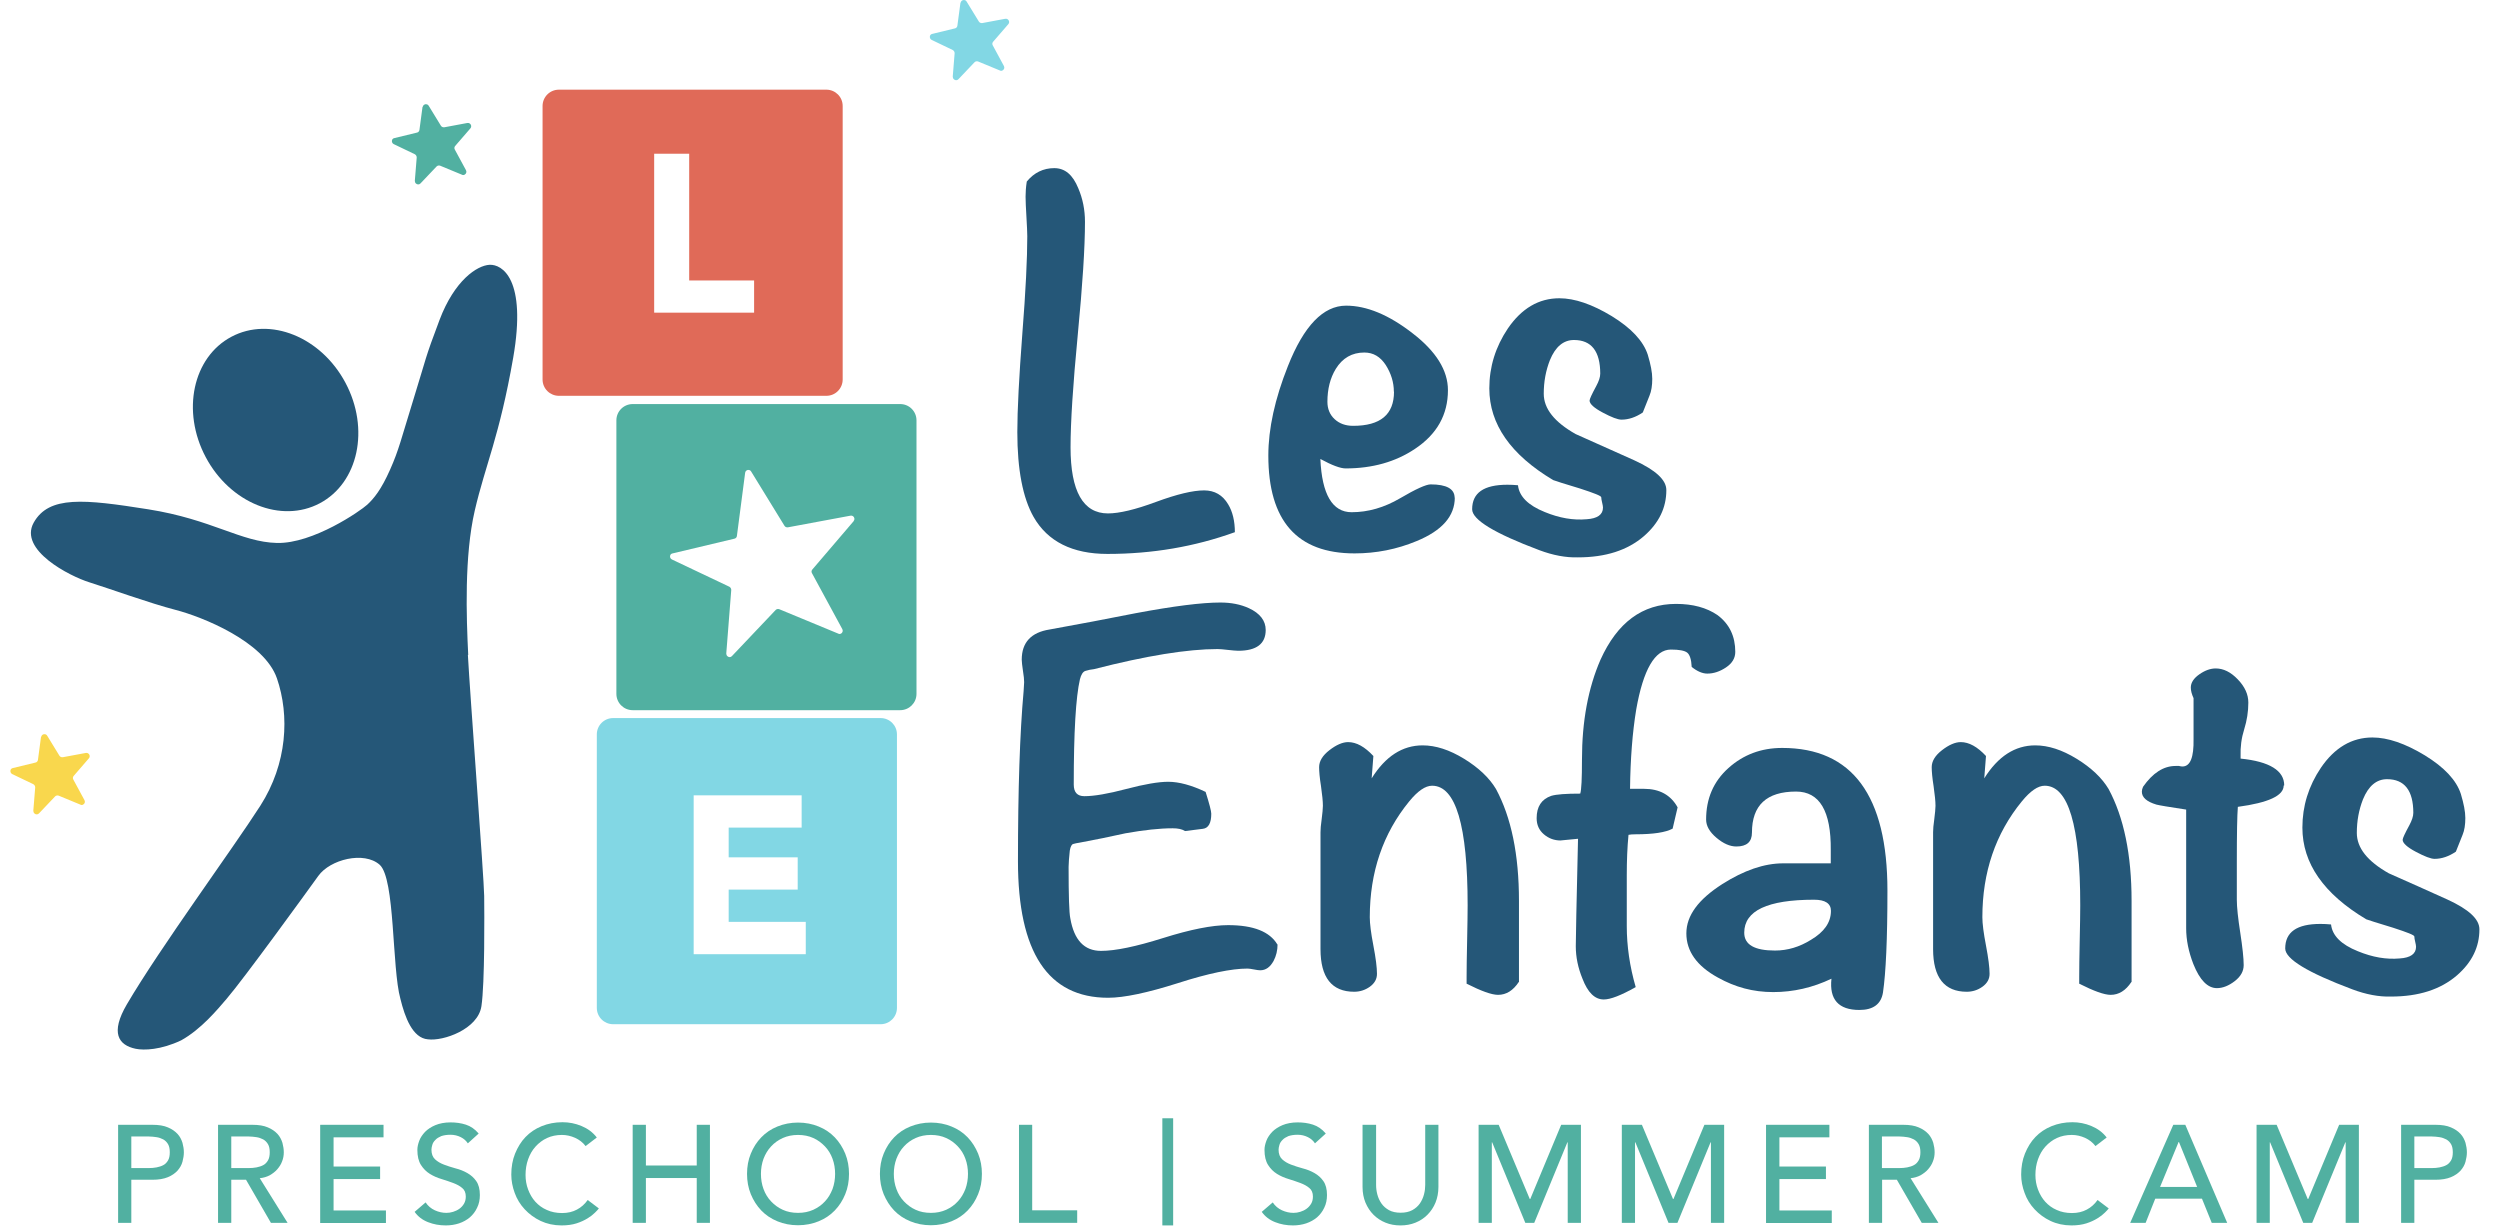
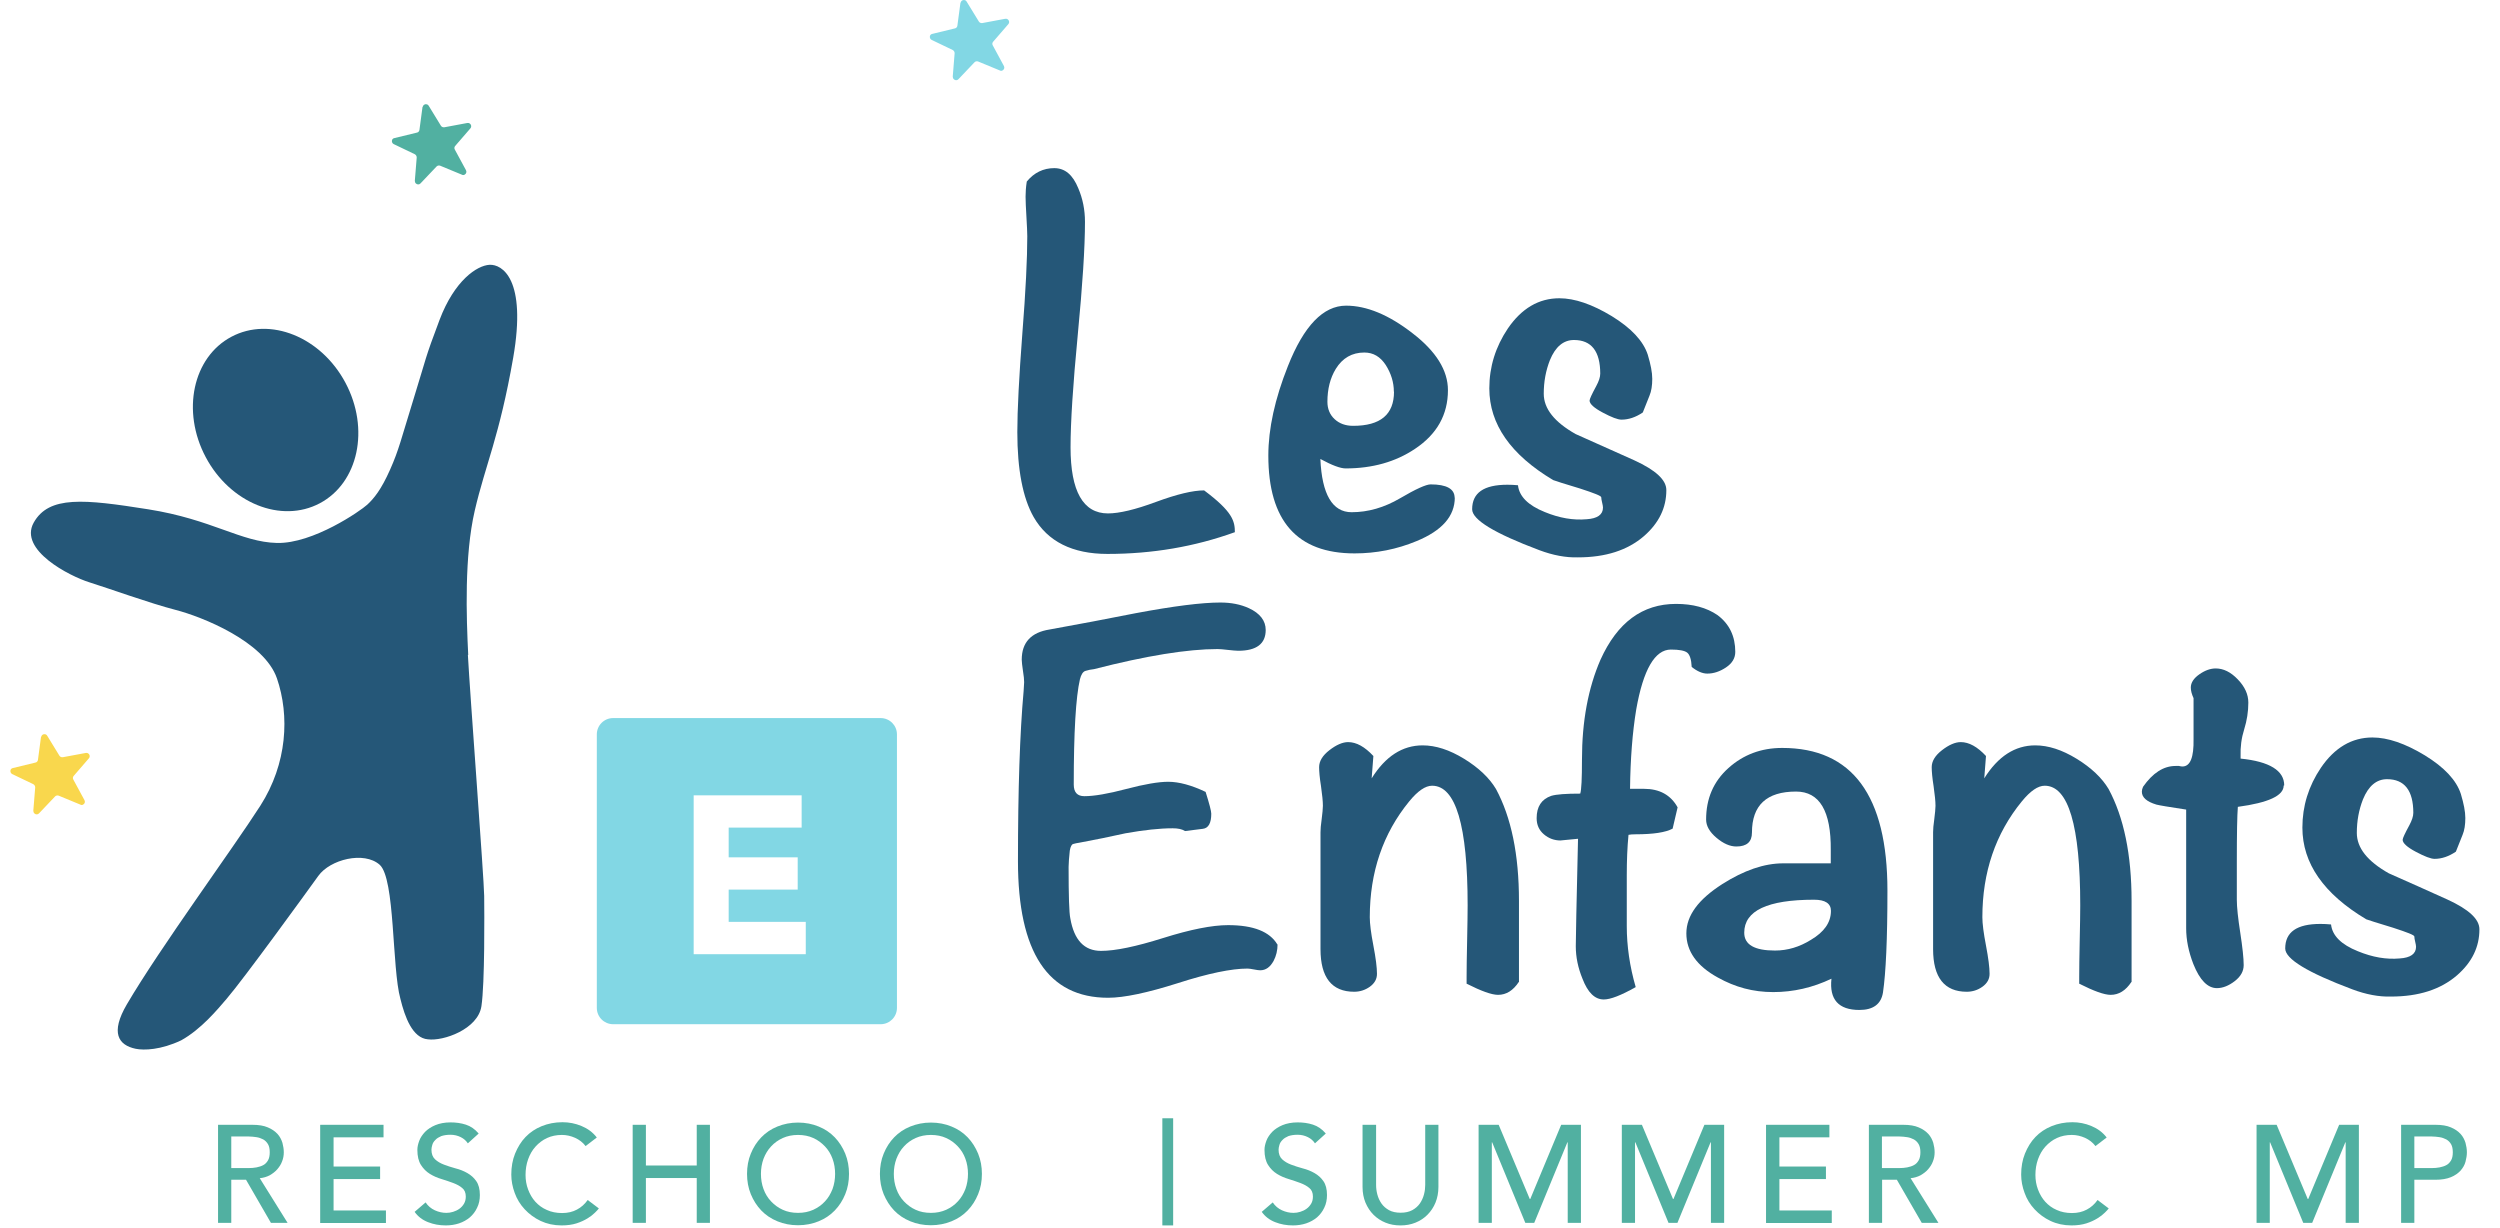
<svg xmlns="http://www.w3.org/2000/svg" width="114" height="56" viewBox="0 0 114 56" fill="none">
-   <path d="M56.317 24.265C54.477 24.93 52.544 25.259 50.5 25.259C48.903 25.259 47.776 24.695 47.134 23.576C46.64 22.707 46.39 21.415 46.39 19.7C46.39 18.698 46.468 17.211 46.617 15.238C46.773 13.265 46.844 11.777 46.844 10.775C46.844 10.587 46.828 10.29 46.805 9.883C46.781 9.475 46.766 9.17 46.766 8.966C46.766 8.763 46.781 8.536 46.821 8.278C47.157 7.87 47.58 7.667 48.073 7.667C48.566 7.667 48.919 7.972 49.169 8.583C49.373 9.06 49.475 9.569 49.475 10.117C49.475 11.276 49.365 12.991 49.146 15.269C48.927 17.547 48.817 19.262 48.817 20.397C48.817 22.401 49.389 23.412 50.524 23.412C51.033 23.412 51.769 23.239 52.716 22.887C53.671 22.535 54.399 22.362 54.908 22.362C55.386 22.362 55.754 22.574 56.004 22.997C56.208 23.333 56.31 23.764 56.31 24.273L56.317 24.265Z" fill="#255778" />
+   <path d="M56.317 24.265C54.477 24.93 52.544 25.259 50.5 25.259C48.903 25.259 47.776 24.695 47.134 23.576C46.64 22.707 46.39 21.415 46.39 19.7C46.39 18.698 46.468 17.211 46.617 15.238C46.773 13.265 46.844 11.777 46.844 10.775C46.844 10.587 46.828 10.29 46.805 9.883C46.781 9.475 46.766 9.17 46.766 8.966C46.766 8.763 46.781 8.536 46.821 8.278C47.157 7.87 47.58 7.667 48.073 7.667C48.566 7.667 48.919 7.972 49.169 8.583C49.373 9.06 49.475 9.569 49.475 10.117C49.475 11.276 49.365 12.991 49.146 15.269C48.927 17.547 48.817 19.262 48.817 20.397C48.817 22.401 49.389 23.412 50.524 23.412C51.033 23.412 51.769 23.239 52.716 22.887C53.671 22.535 54.399 22.362 54.908 22.362C56.208 23.333 56.31 23.764 56.31 24.273L56.317 24.265Z" fill="#255778" />
  <path d="M66.339 22.683C66.339 23.537 65.76 24.194 64.601 24.672C63.7 25.048 62.753 25.235 61.767 25.235C59.144 25.235 57.836 23.748 57.836 20.773C57.836 19.552 58.134 18.189 58.729 16.694C59.457 14.854 60.342 13.938 61.383 13.938C62.315 13.938 63.325 14.353 64.405 15.191C65.486 16.02 66.026 16.89 66.026 17.79C66.026 18.91 65.525 19.802 64.523 20.468C63.638 21.062 62.581 21.36 61.36 21.36C61.125 21.36 60.741 21.219 60.209 20.929C60.279 22.542 60.757 23.357 61.634 23.357C62.385 23.357 63.121 23.145 63.842 22.722C64.562 22.299 65.031 22.088 65.235 22.088C65.963 22.088 66.331 22.292 66.331 22.699L66.339 22.683ZM63.56 17.86C63.56 17.438 63.434 17.03 63.192 16.647C62.941 16.263 62.62 16.075 62.213 16.075C61.649 16.075 61.219 16.326 60.913 16.819C60.655 17.242 60.53 17.743 60.53 18.322C60.53 18.643 60.639 18.91 60.858 19.113C61.078 19.317 61.36 19.418 61.704 19.418C62.949 19.418 63.567 18.902 63.567 17.86H63.56Z" fill="#255778" />
  <path d="M75.985 22.354C75.985 23.153 75.648 23.85 74.967 24.445C74.215 25.095 73.213 25.416 71.953 25.416C71.405 25.431 70.817 25.322 70.191 25.087C68.148 24.319 67.13 23.701 67.13 23.223C67.13 22.472 67.662 22.104 68.735 22.104C68.891 22.104 69.048 22.111 69.22 22.127C69.275 22.636 69.682 23.043 70.442 23.349C71.107 23.623 71.741 23.732 72.352 23.677C72.845 23.646 73.096 23.466 73.096 23.145C73.096 23.09 73.08 23.02 73.057 22.918C73.033 22.816 73.017 22.738 73.017 22.675C73.017 22.613 72.697 22.487 72.047 22.276C71.319 22.057 70.904 21.924 70.825 21.892C68.884 20.734 67.913 19.34 67.913 17.712C67.913 16.725 68.195 15.817 68.758 14.979C69.385 14.063 70.168 13.601 71.107 13.601C71.804 13.601 72.603 13.875 73.495 14.415C74.388 14.963 74.936 15.551 75.139 16.177C75.272 16.623 75.343 16.983 75.343 17.273C75.343 17.578 75.304 17.837 75.218 18.04C75.116 18.299 75.014 18.549 74.912 18.808C74.591 19.027 74.262 19.136 73.941 19.136C73.769 19.136 73.487 19.027 73.088 18.815C72.689 18.604 72.485 18.416 72.485 18.267C72.485 18.197 72.587 17.978 72.79 17.602C72.908 17.383 72.971 17.195 72.971 17.038C72.971 16.02 72.571 15.504 71.773 15.504C71.295 15.504 70.927 15.809 70.677 16.42C70.489 16.897 70.395 17.406 70.395 17.954C70.395 18.635 70.88 19.246 71.851 19.794C72.736 20.186 73.628 20.585 74.528 20.992C75.499 21.438 75.985 21.884 75.985 22.346V22.354Z" fill="#255778" />
  <path d="M58.257 43.055C58.257 43.337 58.194 43.595 58.077 43.815C57.92 44.104 57.716 44.245 57.466 44.245C57.395 44.245 57.301 44.23 57.176 44.206C57.051 44.182 56.949 44.167 56.886 44.167C56.158 44.167 55.093 44.386 53.708 44.832C52.322 45.271 51.265 45.498 50.529 45.498C47.789 45.498 46.419 43.423 46.419 39.274C46.419 36.009 46.505 33.425 46.677 31.515C46.693 31.256 46.701 31.123 46.701 31.108C46.701 30.99 46.685 30.818 46.646 30.583C46.614 30.356 46.591 30.184 46.591 30.082C46.591 29.299 47.014 28.837 47.867 28.704C49.175 28.469 50.49 28.219 51.797 27.96C53.512 27.639 54.796 27.475 55.649 27.475C56.143 27.475 56.573 27.561 56.949 27.733C57.458 27.968 57.716 28.305 57.716 28.728C57.716 29.354 57.301 29.675 56.464 29.675C56.362 29.675 56.205 29.659 55.994 29.636C55.782 29.612 55.626 29.597 55.524 29.597C54.146 29.597 52.267 29.902 49.887 30.513C49.754 30.528 49.621 30.552 49.503 30.591C49.386 30.622 49.3 30.755 49.245 30.975C49.057 31.789 48.963 33.394 48.963 35.774C48.963 36.134 49.128 36.306 49.449 36.306C49.887 36.306 50.529 36.197 51.359 35.977C52.189 35.758 52.831 35.649 53.269 35.649C53.763 35.649 54.334 35.805 54.976 36.111C55.148 36.659 55.234 36.987 55.234 37.105C55.234 37.528 55.109 37.763 54.851 37.794C54.593 37.825 54.326 37.864 54.037 37.896C53.904 37.809 53.716 37.77 53.473 37.77C52.878 37.77 52.165 37.849 51.328 37.997C50.631 38.154 49.926 38.295 49.214 38.428C49.112 38.444 49.026 38.459 48.948 38.483C48.869 38.498 48.815 38.6 48.783 38.788C48.752 39.093 48.728 39.344 48.728 39.532C48.728 40.839 48.752 41.622 48.807 41.881C48.979 42.867 49.441 43.36 50.208 43.36C50.858 43.36 51.797 43.165 53.042 42.773C54.287 42.382 55.274 42.186 56.002 42.186C57.16 42.186 57.904 42.484 58.249 43.071L58.257 43.055Z" fill="#255778" />
  <path d="M69.257 44.777C68.999 45.169 68.686 45.365 68.31 45.365C68.02 45.365 67.543 45.192 66.877 44.856V44.55C66.877 44.175 66.885 43.627 66.901 42.891C66.916 42.163 66.924 41.622 66.924 41.286C66.924 37.645 66.384 35.829 65.303 35.829C64.998 35.829 64.654 36.063 64.262 36.541C63.064 38.005 62.462 39.767 62.462 41.826C62.462 42.115 62.516 42.546 62.626 43.118C62.736 43.689 62.79 44.12 62.79 44.41C62.79 44.644 62.681 44.84 62.462 44.997C62.242 45.153 62 45.224 61.749 45.224C60.731 45.224 60.215 44.574 60.215 43.282V37.95C60.215 37.817 60.23 37.614 60.269 37.347C60.301 37.081 60.324 36.886 60.324 36.745C60.324 36.541 60.293 36.243 60.238 35.852C60.175 35.461 60.152 35.171 60.152 34.983C60.152 34.709 60.308 34.451 60.622 34.208C60.935 33.965 61.224 33.84 61.475 33.84C61.851 33.84 62.234 34.051 62.626 34.474L62.548 35.492C63.174 34.49 63.949 33.989 64.873 33.989C65.468 33.989 66.094 34.192 66.76 34.599C67.425 35.007 67.911 35.468 68.216 35.977C68.913 37.269 69.265 38.968 69.265 41.082V44.785L69.257 44.777Z" fill="#255778" />
  <path d="M79.129 29.722C79.129 30.012 78.988 30.246 78.707 30.434C78.425 30.622 78.143 30.716 77.853 30.716C77.634 30.716 77.391 30.614 77.141 30.411C77.125 30.074 77.055 29.855 76.937 29.761C76.82 29.667 76.569 29.62 76.193 29.62C75.465 29.62 74.933 30.528 74.612 32.352C74.439 33.402 74.346 34.607 74.33 35.97H74.964C75.677 35.97 76.186 36.251 76.499 36.815L76.272 37.786C75.951 37.958 75.387 38.044 74.588 38.044C74.455 38.044 74.338 38.052 74.26 38.068C74.205 38.632 74.181 39.242 74.181 39.908V42.233C74.181 43.133 74.314 44.065 74.588 45.012C73.923 45.388 73.437 45.576 73.132 45.576C72.725 45.576 72.404 45.263 72.161 44.629C71.958 44.136 71.856 43.642 71.856 43.149C71.856 42.844 71.887 41.207 71.958 38.248C71.394 38.303 71.136 38.326 71.167 38.326C70.877 38.326 70.619 38.232 70.4 38.044C70.18 37.856 70.071 37.614 70.071 37.308C70.071 36.784 70.29 36.447 70.736 36.291C70.971 36.22 71.417 36.189 72.059 36.189C72.114 36.017 72.138 35.5 72.138 34.639C72.138 32.893 72.42 31.374 72.983 30.082C73.751 28.383 74.894 27.538 76.428 27.538C77.195 27.538 77.822 27.71 78.315 28.046C78.863 28.453 79.129 29.017 79.129 29.73V29.722Z" fill="#255778" />
  <path d="M86.067 40.62C86.067 42.812 85.996 44.363 85.863 45.263C85.777 45.788 85.417 46.054 84.79 46.054C83.835 46.054 83.412 45.576 83.514 44.629C82.661 45.036 81.776 45.239 80.86 45.239C79.944 45.239 79.13 45.02 78.331 44.574C77.376 44.05 76.898 43.376 76.898 42.562C76.898 41.748 77.447 41.012 78.535 40.315C79.521 39.689 80.445 39.368 81.314 39.368H83.483V38.757C83.499 36.987 82.974 36.095 81.901 36.095C80.555 36.095 79.889 36.721 79.889 37.966C79.889 38.389 79.654 38.6 79.177 38.6C78.887 38.6 78.582 38.467 78.269 38.201C77.955 37.935 77.799 37.661 77.799 37.371C77.799 36.416 78.135 35.633 78.817 35.022C79.498 34.412 80.312 34.106 81.267 34.106C84.462 34.106 86.067 36.275 86.067 40.612V40.62ZM83.491 41.536C83.491 41.2 83.232 41.027 82.723 41.027C80.594 41.027 79.537 41.529 79.537 42.531C79.537 43.079 80.007 43.345 80.938 43.345C81.518 43.345 82.058 43.18 82.575 42.859C83.185 42.499 83.491 42.061 83.491 41.536Z" fill="#255778" />
  <path d="M97.192 44.777C96.933 45.169 96.62 45.365 96.245 45.365C95.955 45.365 95.477 45.192 94.812 44.856V44.55C94.812 44.175 94.82 43.627 94.835 42.891C94.851 42.163 94.859 41.622 94.859 41.286C94.859 37.645 94.319 35.829 93.238 35.829C92.933 35.829 92.588 36.063 92.197 36.541C90.999 38.005 90.396 39.767 90.396 41.826C90.396 42.115 90.451 42.546 90.561 43.118C90.67 43.689 90.725 44.12 90.725 44.41C90.725 44.644 90.615 44.84 90.396 44.997C90.177 45.153 89.934 45.224 89.684 45.224C88.666 45.224 88.149 44.574 88.149 43.282V37.95C88.149 37.817 88.165 37.614 88.204 37.347C88.235 37.081 88.259 36.886 88.259 36.745C88.259 36.541 88.227 36.243 88.172 35.852C88.11 35.461 88.086 35.171 88.086 34.983C88.086 34.709 88.243 34.451 88.556 34.208C88.869 33.965 89.159 33.84 89.41 33.84C89.785 33.84 90.169 34.051 90.561 34.474L90.482 35.492C91.109 34.49 91.884 33.989 92.808 33.989C93.403 33.989 94.029 34.192 94.694 34.599C95.36 35.007 95.845 35.468 96.151 35.977C96.847 37.269 97.2 38.968 97.2 41.082V44.785L97.192 44.777Z" fill="#255778" />
  <path d="M104.136 35.821C104.136 36.283 103.44 36.604 102.046 36.792C102.015 37.168 101.999 38.013 101.999 39.344V41.027C101.999 41.364 102.054 41.873 102.156 42.531C102.257 43.196 102.312 43.689 102.312 44.01C102.312 44.284 102.179 44.527 101.905 44.739C101.631 44.95 101.357 45.059 101.091 45.059C100.668 45.059 100.308 44.691 100.018 43.963C99.799 43.4 99.689 42.859 99.689 42.327V36.917C98.906 36.8 98.452 36.721 98.335 36.69C97.889 36.557 97.669 36.361 97.669 36.103C97.669 36.032 97.685 35.962 97.724 35.876C98.163 35.249 98.656 34.928 99.204 34.928H99.361C99.431 34.944 99.478 34.952 99.517 34.952C99.877 34.952 100.042 34.537 100.026 33.699V31.836C99.94 31.648 99.901 31.491 99.901 31.351C99.901 31.131 100.034 30.928 100.292 30.748C100.551 30.567 100.801 30.481 101.036 30.481C101.388 30.481 101.725 30.646 102.046 30.983C102.367 31.319 102.524 31.664 102.524 32.039C102.524 32.447 102.461 32.854 102.336 33.253C102.21 33.652 102.156 34.067 102.171 34.49V34.592C103.494 34.725 104.16 35.14 104.16 35.813L104.136 35.821Z" fill="#255778" />
  <path d="M113.061 42.382C113.061 43.181 112.724 43.877 112.043 44.472C111.292 45.122 110.289 45.443 109.029 45.443C108.481 45.459 107.894 45.349 107.267 45.114C105.224 44.347 104.206 43.728 104.206 43.251C104.206 42.499 104.738 42.131 105.811 42.131C105.968 42.131 106.124 42.139 106.296 42.155C106.351 42.664 106.758 43.071 107.518 43.376C108.183 43.65 108.817 43.76 109.428 43.705C109.921 43.674 110.172 43.494 110.172 43.173C110.172 43.118 110.156 43.047 110.133 42.946C110.109 42.844 110.094 42.766 110.094 42.703C110.094 42.64 109.773 42.515 109.123 42.304C108.395 42.084 107.98 41.951 107.901 41.92C105.96 40.761 104.989 39.368 104.989 37.739C104.989 36.753 105.271 35.844 105.835 35.007C106.461 34.091 107.244 33.629 108.183 33.629C108.88 33.629 109.679 33.903 110.571 34.443C111.464 34.991 112.012 35.578 112.215 36.205C112.348 36.651 112.419 37.011 112.419 37.301C112.419 37.606 112.38 37.864 112.294 38.068C112.192 38.326 112.09 38.577 111.988 38.835C111.667 39.054 111.339 39.164 111.018 39.164C110.845 39.164 110.563 39.054 110.164 38.843C109.765 38.632 109.561 38.444 109.561 38.295C109.561 38.224 109.663 38.005 109.867 37.63C109.984 37.41 110.047 37.222 110.047 37.066C110.047 36.048 109.647 35.531 108.849 35.531C108.371 35.531 108.003 35.837 107.753 36.447C107.565 36.925 107.471 37.434 107.471 37.982C107.471 38.663 107.956 39.274 108.927 39.822C109.812 40.213 110.704 40.612 111.605 41.02C112.576 41.466 113.061 41.912 113.061 42.374V42.382Z" fill="#255778" />
-   <path d="M5.378 51.291H6.951C7.241 51.291 7.476 51.33 7.656 51.409C7.844 51.487 7.985 51.589 8.094 51.706C8.204 51.824 8.275 51.964 8.321 52.113C8.361 52.262 8.384 52.403 8.384 52.544C8.384 52.685 8.361 52.826 8.321 52.974C8.282 53.123 8.204 53.256 8.094 53.382C7.985 53.499 7.844 53.601 7.656 53.679C7.468 53.757 7.233 53.797 6.951 53.797H5.988V55.762H5.386V51.291H5.378ZM5.988 53.264H6.787C6.904 53.264 7.022 53.256 7.139 53.233C7.257 53.209 7.358 53.178 7.445 53.131C7.539 53.084 7.609 53.006 7.664 52.912C7.719 52.818 7.742 52.693 7.742 52.544C7.742 52.395 7.719 52.27 7.664 52.176C7.609 52.082 7.539 52.011 7.445 51.957C7.351 51.91 7.249 51.87 7.139 51.855C7.022 51.839 6.904 51.824 6.787 51.824H5.988V53.264Z" fill="#51B0A1" />
  <path d="M9.935 51.291H11.509C11.798 51.291 12.033 51.33 12.213 51.409C12.401 51.487 12.542 51.589 12.652 51.706C12.761 51.824 12.832 51.964 12.879 52.113C12.918 52.262 12.941 52.403 12.941 52.544C12.941 52.685 12.918 52.826 12.863 52.959C12.816 53.092 12.738 53.209 12.644 53.319C12.55 53.428 12.433 53.515 12.3 53.593C12.166 53.663 12.01 53.71 11.845 53.726L13.114 55.762H12.354L11.219 53.797H10.546V55.762H9.943V51.291H9.935ZM10.546 53.264H11.344C11.462 53.264 11.579 53.256 11.697 53.233C11.814 53.209 11.916 53.178 12.002 53.131C12.096 53.084 12.166 53.006 12.221 52.912C12.276 52.818 12.3 52.693 12.3 52.544C12.3 52.395 12.276 52.27 12.221 52.176C12.166 52.082 12.096 52.011 12.002 51.957C11.908 51.91 11.806 51.87 11.697 51.855C11.579 51.839 11.462 51.824 11.344 51.824H10.546V53.264Z" fill="#51B0A1" />
  <path d="M14.608 51.291H17.489V51.863H15.211V53.194H17.333V53.765H15.211V55.198H17.599V55.77H14.6V51.299L14.608 51.291Z" fill="#51B0A1" />
  <path d="M19.408 54.83C19.517 54.994 19.658 55.111 19.83 55.19C20.003 55.268 20.175 55.307 20.355 55.307C20.457 55.307 20.558 55.292 20.66 55.26C20.762 55.229 20.864 55.182 20.95 55.119C21.036 55.057 21.107 54.978 21.161 54.884C21.216 54.791 21.24 54.681 21.24 54.563C21.24 54.391 21.185 54.258 21.075 54.172C20.966 54.078 20.832 54.008 20.668 53.945C20.504 53.882 20.331 53.828 20.136 53.765C19.948 53.71 19.768 53.632 19.603 53.53C19.439 53.428 19.306 53.295 19.196 53.123C19.087 52.951 19.032 52.724 19.032 52.434C19.032 52.301 19.063 52.168 19.118 52.019C19.173 51.87 19.267 51.737 19.384 51.612C19.509 51.486 19.666 51.385 19.854 51.306C20.042 51.228 20.277 51.181 20.543 51.181C20.785 51.181 21.02 51.212 21.24 51.283C21.459 51.353 21.655 51.486 21.827 51.69L21.334 52.136C21.255 52.019 21.154 51.925 21.013 51.855C20.872 51.784 20.715 51.745 20.543 51.745C20.371 51.745 20.238 51.768 20.12 51.807C20.01 51.855 19.916 51.909 19.854 51.98C19.783 52.05 19.736 52.121 19.713 52.207C19.689 52.285 19.674 52.363 19.674 52.426C19.674 52.614 19.729 52.763 19.838 52.864C19.948 52.966 20.081 53.045 20.245 53.107C20.41 53.17 20.582 53.225 20.778 53.279C20.966 53.326 21.146 53.397 21.31 53.491C21.474 53.585 21.608 53.702 21.717 53.859C21.827 54.015 21.882 54.227 21.882 54.493C21.882 54.704 21.843 54.9 21.756 55.072C21.678 55.245 21.561 55.393 21.427 55.511C21.287 55.628 21.122 55.722 20.934 55.785C20.746 55.847 20.543 55.879 20.331 55.879C20.042 55.879 19.776 55.832 19.517 55.73C19.259 55.628 19.055 55.472 18.907 55.26L19.408 54.83Z" fill="#51B0A1" />
  <path d="M26.705 52.262C26.58 52.097 26.415 51.972 26.227 51.886C26.032 51.8 25.836 51.753 25.625 51.753C25.374 51.753 25.147 51.8 24.943 51.894C24.74 51.988 24.568 52.121 24.419 52.285C24.27 52.45 24.16 52.645 24.082 52.864C24.004 53.084 23.965 53.319 23.965 53.577C23.965 53.812 24.004 54.039 24.082 54.242C24.16 54.454 24.27 54.642 24.411 54.798C24.552 54.955 24.732 55.088 24.936 55.174C25.139 55.268 25.374 55.315 25.632 55.315C25.891 55.315 26.118 55.26 26.306 55.158C26.501 55.057 26.666 54.908 26.799 54.72L27.308 55.104C27.276 55.151 27.214 55.213 27.128 55.299C27.042 55.386 26.932 55.472 26.791 55.558C26.65 55.644 26.486 55.722 26.29 55.785C26.094 55.847 25.867 55.879 25.609 55.879C25.257 55.879 24.936 55.808 24.654 55.675C24.372 55.542 24.129 55.362 23.926 55.143C23.722 54.924 23.573 54.681 23.471 54.399C23.37 54.125 23.315 53.843 23.315 53.561C23.315 53.217 23.37 52.896 23.487 52.606C23.605 52.316 23.761 52.058 23.965 51.847C24.168 51.635 24.411 51.471 24.701 51.353C24.99 51.236 25.304 51.173 25.648 51.173C25.946 51.173 26.235 51.228 26.517 51.346C26.799 51.463 27.034 51.635 27.214 51.87L26.713 52.254L26.705 52.262Z" fill="#51B0A1" />
  <path d="M28.85 51.291H29.453V53.147H31.771V51.291H32.373V55.762H31.771V53.718H29.453V55.762H28.85V51.291Z" fill="#51B0A1" />
  <path d="M36.39 55.871C36.045 55.871 35.732 55.808 35.45 55.691C35.161 55.573 34.918 55.409 34.715 55.198C34.511 54.986 34.354 54.736 34.237 54.454C34.12 54.164 34.065 53.859 34.065 53.53C34.065 53.201 34.12 52.888 34.237 52.606C34.354 52.316 34.511 52.074 34.715 51.862C34.918 51.651 35.161 51.486 35.45 51.369C35.74 51.252 36.053 51.189 36.39 51.189C36.727 51.189 37.048 51.252 37.33 51.369C37.619 51.486 37.862 51.651 38.065 51.862C38.269 52.074 38.426 52.324 38.543 52.606C38.66 52.896 38.715 53.201 38.715 53.53C38.715 53.859 38.66 54.172 38.543 54.454C38.426 54.743 38.269 54.986 38.065 55.198C37.862 55.409 37.619 55.573 37.33 55.691C37.04 55.808 36.727 55.871 36.39 55.871ZM36.39 55.307C36.648 55.307 36.875 55.26 37.087 55.166C37.29 55.072 37.47 54.947 37.619 54.783C37.768 54.626 37.877 54.438 37.964 54.219C38.042 54 38.081 53.773 38.081 53.53C38.081 53.287 38.042 53.052 37.964 52.841C37.885 52.622 37.768 52.434 37.619 52.277C37.47 52.121 37.298 51.988 37.087 51.894C36.883 51.8 36.648 51.753 36.39 51.753C36.132 51.753 35.905 51.8 35.693 51.894C35.49 51.988 35.31 52.113 35.161 52.277C35.012 52.434 34.902 52.622 34.816 52.841C34.738 53.06 34.699 53.287 34.699 53.53C34.699 53.773 34.738 54.008 34.816 54.219C34.895 54.438 35.012 54.626 35.161 54.783C35.31 54.939 35.482 55.072 35.693 55.166C35.897 55.26 36.132 55.307 36.39 55.307Z" fill="#51B0A1" />
  <path d="M42.449 55.871C42.105 55.871 41.792 55.808 41.51 55.691C41.22 55.573 40.977 55.409 40.774 55.198C40.57 54.986 40.414 54.736 40.296 54.454C40.179 54.164 40.124 53.859 40.124 53.53C40.124 53.201 40.179 52.888 40.296 52.606C40.414 52.316 40.57 52.074 40.774 51.862C40.977 51.651 41.22 51.486 41.51 51.369C41.8 51.252 42.113 51.189 42.449 51.189C42.786 51.189 43.107 51.252 43.389 51.369C43.678 51.486 43.921 51.651 44.125 51.862C44.328 52.074 44.485 52.324 44.602 52.606C44.72 52.896 44.775 53.201 44.775 53.53C44.775 53.859 44.72 54.172 44.602 54.454C44.485 54.743 44.328 54.986 44.125 55.198C43.921 55.409 43.678 55.573 43.389 55.691C43.099 55.808 42.786 55.871 42.449 55.871ZM42.449 55.307C42.708 55.307 42.935 55.26 43.146 55.166C43.35 55.072 43.53 54.947 43.678 54.783C43.827 54.626 43.937 54.438 44.023 54.219C44.101 54 44.14 53.773 44.14 53.53C44.14 53.287 44.101 53.052 44.023 52.841C43.945 52.622 43.827 52.434 43.678 52.277C43.53 52.121 43.358 51.988 43.146 51.894C42.943 51.8 42.708 51.753 42.449 51.753C42.191 51.753 41.964 51.8 41.752 51.894C41.549 51.988 41.369 52.113 41.22 52.277C41.071 52.434 40.962 52.622 40.876 52.841C40.797 53.06 40.758 53.287 40.758 53.53C40.758 53.773 40.797 54.008 40.876 54.219C40.954 54.438 41.071 54.626 41.22 54.783C41.369 54.939 41.541 55.072 41.752 55.166C41.956 55.26 42.191 55.307 42.449 55.307Z" fill="#51B0A1" />
-   <path d="M46.466 51.291H47.068V55.19H49.12V55.762H46.466V51.291Z" fill="#51B0A1" />
  <path d="M53.003 50.993H53.496V55.879H53.003V50.993Z" fill="#51B0A1" />
  <path d="M58.037 54.83C58.146 54.994 58.287 55.111 58.459 55.19C58.632 55.268 58.804 55.307 58.984 55.307C59.086 55.307 59.188 55.292 59.289 55.26C59.391 55.229 59.493 55.182 59.579 55.119C59.665 55.057 59.736 54.978 59.791 54.884C59.845 54.791 59.869 54.681 59.869 54.563C59.869 54.391 59.814 54.258 59.704 54.172C59.595 54.078 59.462 54.008 59.297 53.945C59.133 53.882 58.961 53.828 58.765 53.765C58.577 53.71 58.397 53.632 58.232 53.53C58.068 53.428 57.935 53.295 57.825 53.123C57.716 52.951 57.661 52.724 57.661 52.434C57.661 52.301 57.692 52.168 57.747 52.019C57.802 51.87 57.896 51.737 58.013 51.612C58.139 51.486 58.295 51.385 58.483 51.306C58.671 51.228 58.906 51.181 59.172 51.181C59.415 51.181 59.65 51.212 59.869 51.283C60.088 51.353 60.284 51.486 60.456 51.69L59.963 52.136C59.884 52.019 59.783 51.925 59.642 51.855C59.501 51.784 59.344 51.745 59.172 51.745C59 51.745 58.867 51.768 58.749 51.807C58.64 51.855 58.546 51.909 58.483 51.98C58.413 52.05 58.365 52.121 58.342 52.207C58.319 52.285 58.303 52.363 58.303 52.426C58.303 52.614 58.358 52.763 58.467 52.864C58.577 52.966 58.71 53.045 58.874 53.107C59.039 53.17 59.211 53.225 59.407 53.279C59.595 53.326 59.775 53.397 59.939 53.491C60.104 53.585 60.237 53.702 60.346 53.859C60.456 54.015 60.511 54.227 60.511 54.493C60.511 54.704 60.472 54.9 60.386 55.072C60.307 55.245 60.19 55.393 60.057 55.511C59.916 55.628 59.751 55.722 59.563 55.785C59.376 55.847 59.172 55.879 58.961 55.879C58.671 55.879 58.405 55.832 58.146 55.73C57.888 55.628 57.684 55.472 57.536 55.26L58.037 54.83Z" fill="#51B0A1" />
  <path d="M62.75 51.291V54.031C62.75 54.172 62.766 54.313 62.805 54.462C62.844 54.611 62.907 54.752 62.993 54.877C63.079 55.002 63.197 55.104 63.337 55.182C63.478 55.261 63.658 55.3 63.87 55.3C64.081 55.3 64.254 55.261 64.402 55.182C64.543 55.104 64.661 55.002 64.747 54.877C64.833 54.752 64.896 54.611 64.935 54.462C64.974 54.313 64.99 54.172 64.99 54.031V51.291H65.592V54.125C65.592 54.384 65.545 54.626 65.459 54.838C65.373 55.049 65.248 55.237 65.091 55.394C64.935 55.55 64.755 55.668 64.543 55.754C64.332 55.84 64.105 55.879 63.862 55.879C63.619 55.879 63.392 55.84 63.181 55.754C62.97 55.668 62.789 55.55 62.633 55.394C62.476 55.237 62.359 55.057 62.265 54.838C62.179 54.626 62.132 54.392 62.132 54.125V51.291H62.735H62.75Z" fill="#51B0A1" />
  <path d="M67.44 51.291H68.34L69.757 54.673H69.781L71.19 51.291H72.091V55.762H71.488V52.09H71.472L69.961 55.762H69.554L68.043 52.09H68.027V55.762H67.424V51.291H67.44Z" fill="#51B0A1" />
  <path d="M73.97 51.291H74.871L76.288 54.673H76.311L77.721 51.291H78.621V55.762H78.018V52.09H78.002L76.491 55.762H76.084L74.573 52.09H74.557V55.762H73.955V51.291H73.97Z" fill="#51B0A1" />
  <path d="M80.539 51.291H83.42V51.863H81.141V53.194H83.263V53.765H81.141V55.198H83.529V55.77H80.531V51.299L80.539 51.291Z" fill="#51B0A1" />
  <path d="M85.213 51.291H86.787C87.076 51.291 87.311 51.33 87.491 51.409C87.679 51.487 87.82 51.589 87.93 51.706C88.039 51.824 88.11 51.964 88.157 52.113C88.196 52.262 88.219 52.403 88.219 52.544C88.219 52.685 88.196 52.826 88.141 52.959C88.094 53.092 88.016 53.209 87.922 53.319C87.828 53.428 87.71 53.515 87.577 53.593C87.444 53.663 87.288 53.71 87.123 53.726L88.392 55.762H87.632L86.497 53.797H85.824V55.762H85.221V51.291H85.213ZM85.816 53.264H86.614C86.732 53.264 86.849 53.256 86.967 53.233C87.084 53.209 87.186 53.178 87.272 53.131C87.366 53.084 87.436 53.006 87.491 52.912C87.546 52.818 87.57 52.693 87.57 52.544C87.57 52.395 87.546 52.27 87.491 52.176C87.436 52.082 87.366 52.011 87.272 51.957C87.178 51.91 87.076 51.87 86.967 51.855C86.849 51.839 86.732 51.824 86.614 51.824H85.816V53.264Z" fill="#51B0A1" />
  <path d="M95.555 52.262C95.43 52.097 95.265 51.972 95.078 51.886C94.882 51.8 94.686 51.753 94.475 51.753C94.224 51.753 93.997 51.8 93.793 51.894C93.59 51.988 93.418 52.121 93.269 52.285C93.12 52.45 93.011 52.645 92.932 52.864C92.854 53.084 92.815 53.319 92.815 53.577C92.815 53.812 92.854 54.039 92.932 54.242C93.011 54.454 93.12 54.642 93.261 54.798C93.402 54.955 93.582 55.088 93.786 55.174C93.989 55.268 94.224 55.315 94.483 55.315C94.741 55.315 94.968 55.26 95.156 55.158C95.352 55.057 95.516 54.908 95.649 54.72L96.158 55.104C96.127 55.151 96.064 55.213 95.978 55.299C95.892 55.386 95.782 55.472 95.641 55.558C95.5 55.644 95.336 55.722 95.14 55.785C94.944 55.847 94.717 55.879 94.459 55.879C94.107 55.879 93.786 55.808 93.504 55.675C93.222 55.542 92.979 55.362 92.776 55.143C92.572 54.924 92.423 54.681 92.322 54.399C92.22 54.125 92.165 53.843 92.165 53.561C92.165 53.217 92.22 52.896 92.337 52.606C92.455 52.316 92.611 52.058 92.815 51.847C93.018 51.635 93.261 51.471 93.551 51.353C93.841 51.236 94.154 51.173 94.498 51.173C94.796 51.173 95.085 51.228 95.367 51.346C95.649 51.463 95.884 51.635 96.064 51.87L95.563 52.254L95.555 52.262Z" fill="#51B0A1" />
-   <path d="M99.102 51.291H99.65L101.56 55.762H100.856L100.409 54.658H98.28L97.841 55.762H97.137L99.102 51.291ZM100.19 54.125L99.36 52.074H99.345L98.499 54.125H100.19Z" fill="#51B0A1" />
  <path d="M102.915 51.291H103.815L105.232 54.673H105.256L106.665 51.291H107.565V55.762H106.962V52.09H106.947L105.436 55.762H105.028L103.517 52.09H103.502V55.762H102.899V51.291H102.915Z" fill="#51B0A1" />
  <path d="M109.483 51.291H111.057C111.347 51.291 111.582 51.33 111.762 51.409C111.95 51.487 112.091 51.589 112.2 51.706C112.31 51.824 112.38 51.964 112.427 52.113C112.466 52.262 112.49 52.403 112.49 52.544C112.49 52.685 112.466 52.826 112.427 52.974C112.388 53.123 112.31 53.256 112.2 53.382C112.091 53.499 111.95 53.601 111.762 53.679C111.574 53.757 111.339 53.797 111.057 53.797H110.094V55.762H109.491V51.291H109.483ZM110.094 53.264H110.893C111.01 53.264 111.128 53.256 111.245 53.233C111.362 53.209 111.464 53.178 111.55 53.131C111.644 53.084 111.715 53.006 111.77 52.912C111.824 52.818 111.848 52.693 111.848 52.544C111.848 52.395 111.824 52.27 111.77 52.176C111.715 52.082 111.644 52.011 111.55 51.957C111.456 51.91 111.355 51.87 111.245 51.855C111.128 51.839 111.01 51.824 110.893 51.824H110.094V53.264Z" fill="#51B0A1" />
  <path d="M40.157 46.704H27.959C27.552 46.704 27.215 46.375 27.215 45.96V33.488C27.215 33.081 27.544 32.744 27.959 32.744H40.157C40.564 32.744 40.901 33.073 40.901 33.488V45.96C40.901 46.367 40.572 46.704 40.157 46.704ZM31.631 36.26V43.51H36.743V42.038H33.228V40.566H36.375V39.094H33.228V37.739H36.555V36.267H31.631V36.26Z" fill="#82D7E4" />
-   <path d="M37.683 18.049H25.485C25.078 18.049 24.741 17.72 24.741 17.305V4.833C24.741 4.426 25.07 4.089 25.485 4.089H37.683C38.09 4.089 38.426 4.418 38.426 4.833V17.305C38.426 17.712 38.098 18.049 37.683 18.049ZM29.83 7.01V14.259H34.387V12.788H31.427V7.01H29.83Z" fill="#E06A58" />
  <path d="M21.335 29.856C21.429 31.617 22.071 40.065 22.079 40.856C22.087 41.647 22.11 44.833 21.953 45.882C21.797 46.931 20.215 47.487 19.511 47.393C18.814 47.338 18.462 46.383 18.258 45.545C17.866 44.136 18.023 40.057 17.311 39.431C16.598 38.804 15.056 39.188 14.516 39.94C13.975 40.691 11.133 44.614 10.335 45.545C9.92 46.031 9.168 46.939 8.26 47.44C7.336 47.879 6.561 47.902 6.185 47.824C5.402 47.659 5.019 47.103 5.786 45.796C7.297 43.22 10.632 38.679 11.869 36.745C13.106 34.812 13.208 32.627 12.629 30.936C12.049 29.245 9.192 28.117 8.009 27.812C6.827 27.507 4.972 26.834 4.071 26.552C3.171 26.27 0.846 25.08 1.535 23.835C2.231 22.59 3.836 22.762 6.757 23.224C9.677 23.686 10.985 24.72 12.629 24.759C14.273 24.798 16.442 23.295 16.747 23.013C17.052 22.731 17.381 22.332 17.788 21.416C18.195 20.5 18.282 20.053 18.869 18.159C19.456 16.264 19.362 16.389 20.043 14.589C20.724 12.788 21.75 12.107 22.321 12.075C22.893 12.044 24.028 12.717 23.402 16.311C22.776 19.905 22.126 21.22 21.648 23.287C21.171 25.354 21.264 28.11 21.351 29.871L21.335 29.856Z" fill="#255778" />
  <path d="M14.585 22.948C16.345 22.012 16.869 19.555 15.755 17.459C14.641 15.362 12.311 14.421 10.551 15.357C8.79 16.293 8.267 18.75 9.381 20.846C10.495 22.943 12.825 23.884 14.585 22.948Z" fill="#255778" />
-   <path d="M41.049 18.425H28.851C28.444 18.425 28.107 18.753 28.107 19.168V31.64C28.107 32.047 28.436 32.384 28.851 32.384H41.049C41.456 32.384 41.792 32.055 41.792 31.64V19.168C41.792 18.761 41.464 18.425 41.049 18.425ZM38.927 23.764L37.04 25.972C37.001 26.019 36.993 26.082 37.025 26.136L38.41 28.689C38.449 28.759 38.426 28.853 38.348 28.892C38.309 28.916 38.261 28.916 38.222 28.892L35.537 27.781C35.482 27.757 35.412 27.773 35.373 27.812L33.376 29.918C33.321 29.981 33.227 29.981 33.165 29.918C33.133 29.887 33.118 29.84 33.118 29.8L33.345 26.904C33.345 26.841 33.313 26.786 33.259 26.755L30.636 25.51C30.565 25.479 30.534 25.385 30.565 25.314C30.581 25.275 30.62 25.244 30.667 25.236L33.493 24.563C33.556 24.547 33.595 24.5 33.603 24.438L33.979 21.556C33.987 21.478 34.065 21.415 34.143 21.431C34.19 21.431 34.229 21.462 34.253 21.502L35.772 23.976C35.803 24.03 35.866 24.054 35.928 24.046L38.786 23.514C38.864 23.498 38.943 23.553 38.958 23.631C38.966 23.678 38.958 23.717 38.927 23.756V23.764Z" fill="#51B0A1" />
  <path d="M1.879 33.606C1.887 33.527 1.966 33.465 2.044 33.48C2.091 33.48 2.13 33.512 2.153 33.551L2.709 34.459C2.741 34.514 2.803 34.537 2.866 34.529L3.915 34.334C3.993 34.318 4.072 34.373 4.087 34.451C4.095 34.498 4.087 34.537 4.056 34.576L3.359 35.383C3.32 35.43 3.312 35.492 3.343 35.547L3.852 36.487C3.892 36.557 3.868 36.651 3.79 36.69C3.751 36.714 3.704 36.714 3.664 36.69L2.678 36.283C2.623 36.26 2.553 36.275 2.514 36.315L1.778 37.09C1.723 37.152 1.629 37.152 1.566 37.09C1.535 37.058 1.519 37.011 1.519 36.972L1.605 35.907C1.605 35.845 1.574 35.79 1.519 35.759L0.556 35.297C0.486 35.265 0.454 35.171 0.486 35.101C0.501 35.062 0.541 35.031 0.588 35.023L1.621 34.772C1.684 34.757 1.723 34.709 1.731 34.647L1.872 33.59L1.879 33.606Z" fill="#F9D74D" />
  <path d="M19.276 4.88C19.283 4.801 19.362 4.739 19.44 4.755C19.487 4.755 19.526 4.786 19.55 4.825L20.105 5.733C20.137 5.788 20.2 5.811 20.262 5.804L21.311 5.608C21.39 5.592 21.468 5.647 21.483 5.725C21.491 5.772 21.483 5.811 21.452 5.851L20.755 6.657C20.716 6.704 20.708 6.767 20.74 6.821L21.249 7.761C21.288 7.831 21.264 7.925 21.186 7.965C21.147 7.988 21.1 7.988 21.061 7.965L20.074 7.557C20.019 7.534 19.949 7.55 19.91 7.589L19.174 8.364C19.119 8.426 19.025 8.426 18.962 8.364C18.931 8.332 18.916 8.286 18.916 8.246L19.002 7.182C19.002 7.119 18.97 7.064 18.916 7.033L17.953 6.571C17.882 6.54 17.851 6.446 17.882 6.375C17.898 6.336 17.937 6.305 17.984 6.297L19.017 6.046C19.08 6.031 19.119 5.984 19.127 5.921L19.268 4.864L19.276 4.88Z" fill="#51B0A1" />
  <path d="M43.805 0.128C43.813 0.049 43.892 -0.013 43.97 0.002C44.017 0.002 44.056 0.034 44.079 0.073L44.635 0.981C44.667 1.036 44.729 1.059 44.792 1.052L45.841 0.856C45.919 0.84 45.998 0.895 46.013 0.973C46.021 1.02 46.013 1.059 45.982 1.099L45.285 1.905C45.246 1.952 45.238 2.015 45.27 2.069L45.778 3.009C45.818 3.079 45.794 3.173 45.716 3.212C45.677 3.236 45.63 3.236 45.59 3.212L44.604 2.805C44.549 2.782 44.479 2.797 44.44 2.837L43.704 3.612C43.649 3.674 43.555 3.674 43.492 3.612C43.461 3.58 43.445 3.533 43.445 3.494L43.531 2.429C43.531 2.367 43.5 2.312 43.445 2.281L42.482 1.819C42.412 1.787 42.38 1.694 42.412 1.623C42.428 1.584 42.467 1.553 42.514 1.545L43.547 1.294C43.61 1.279 43.649 1.232 43.657 1.169L43.798 0.112L43.805 0.128Z" fill="#82D7E4" />
</svg>